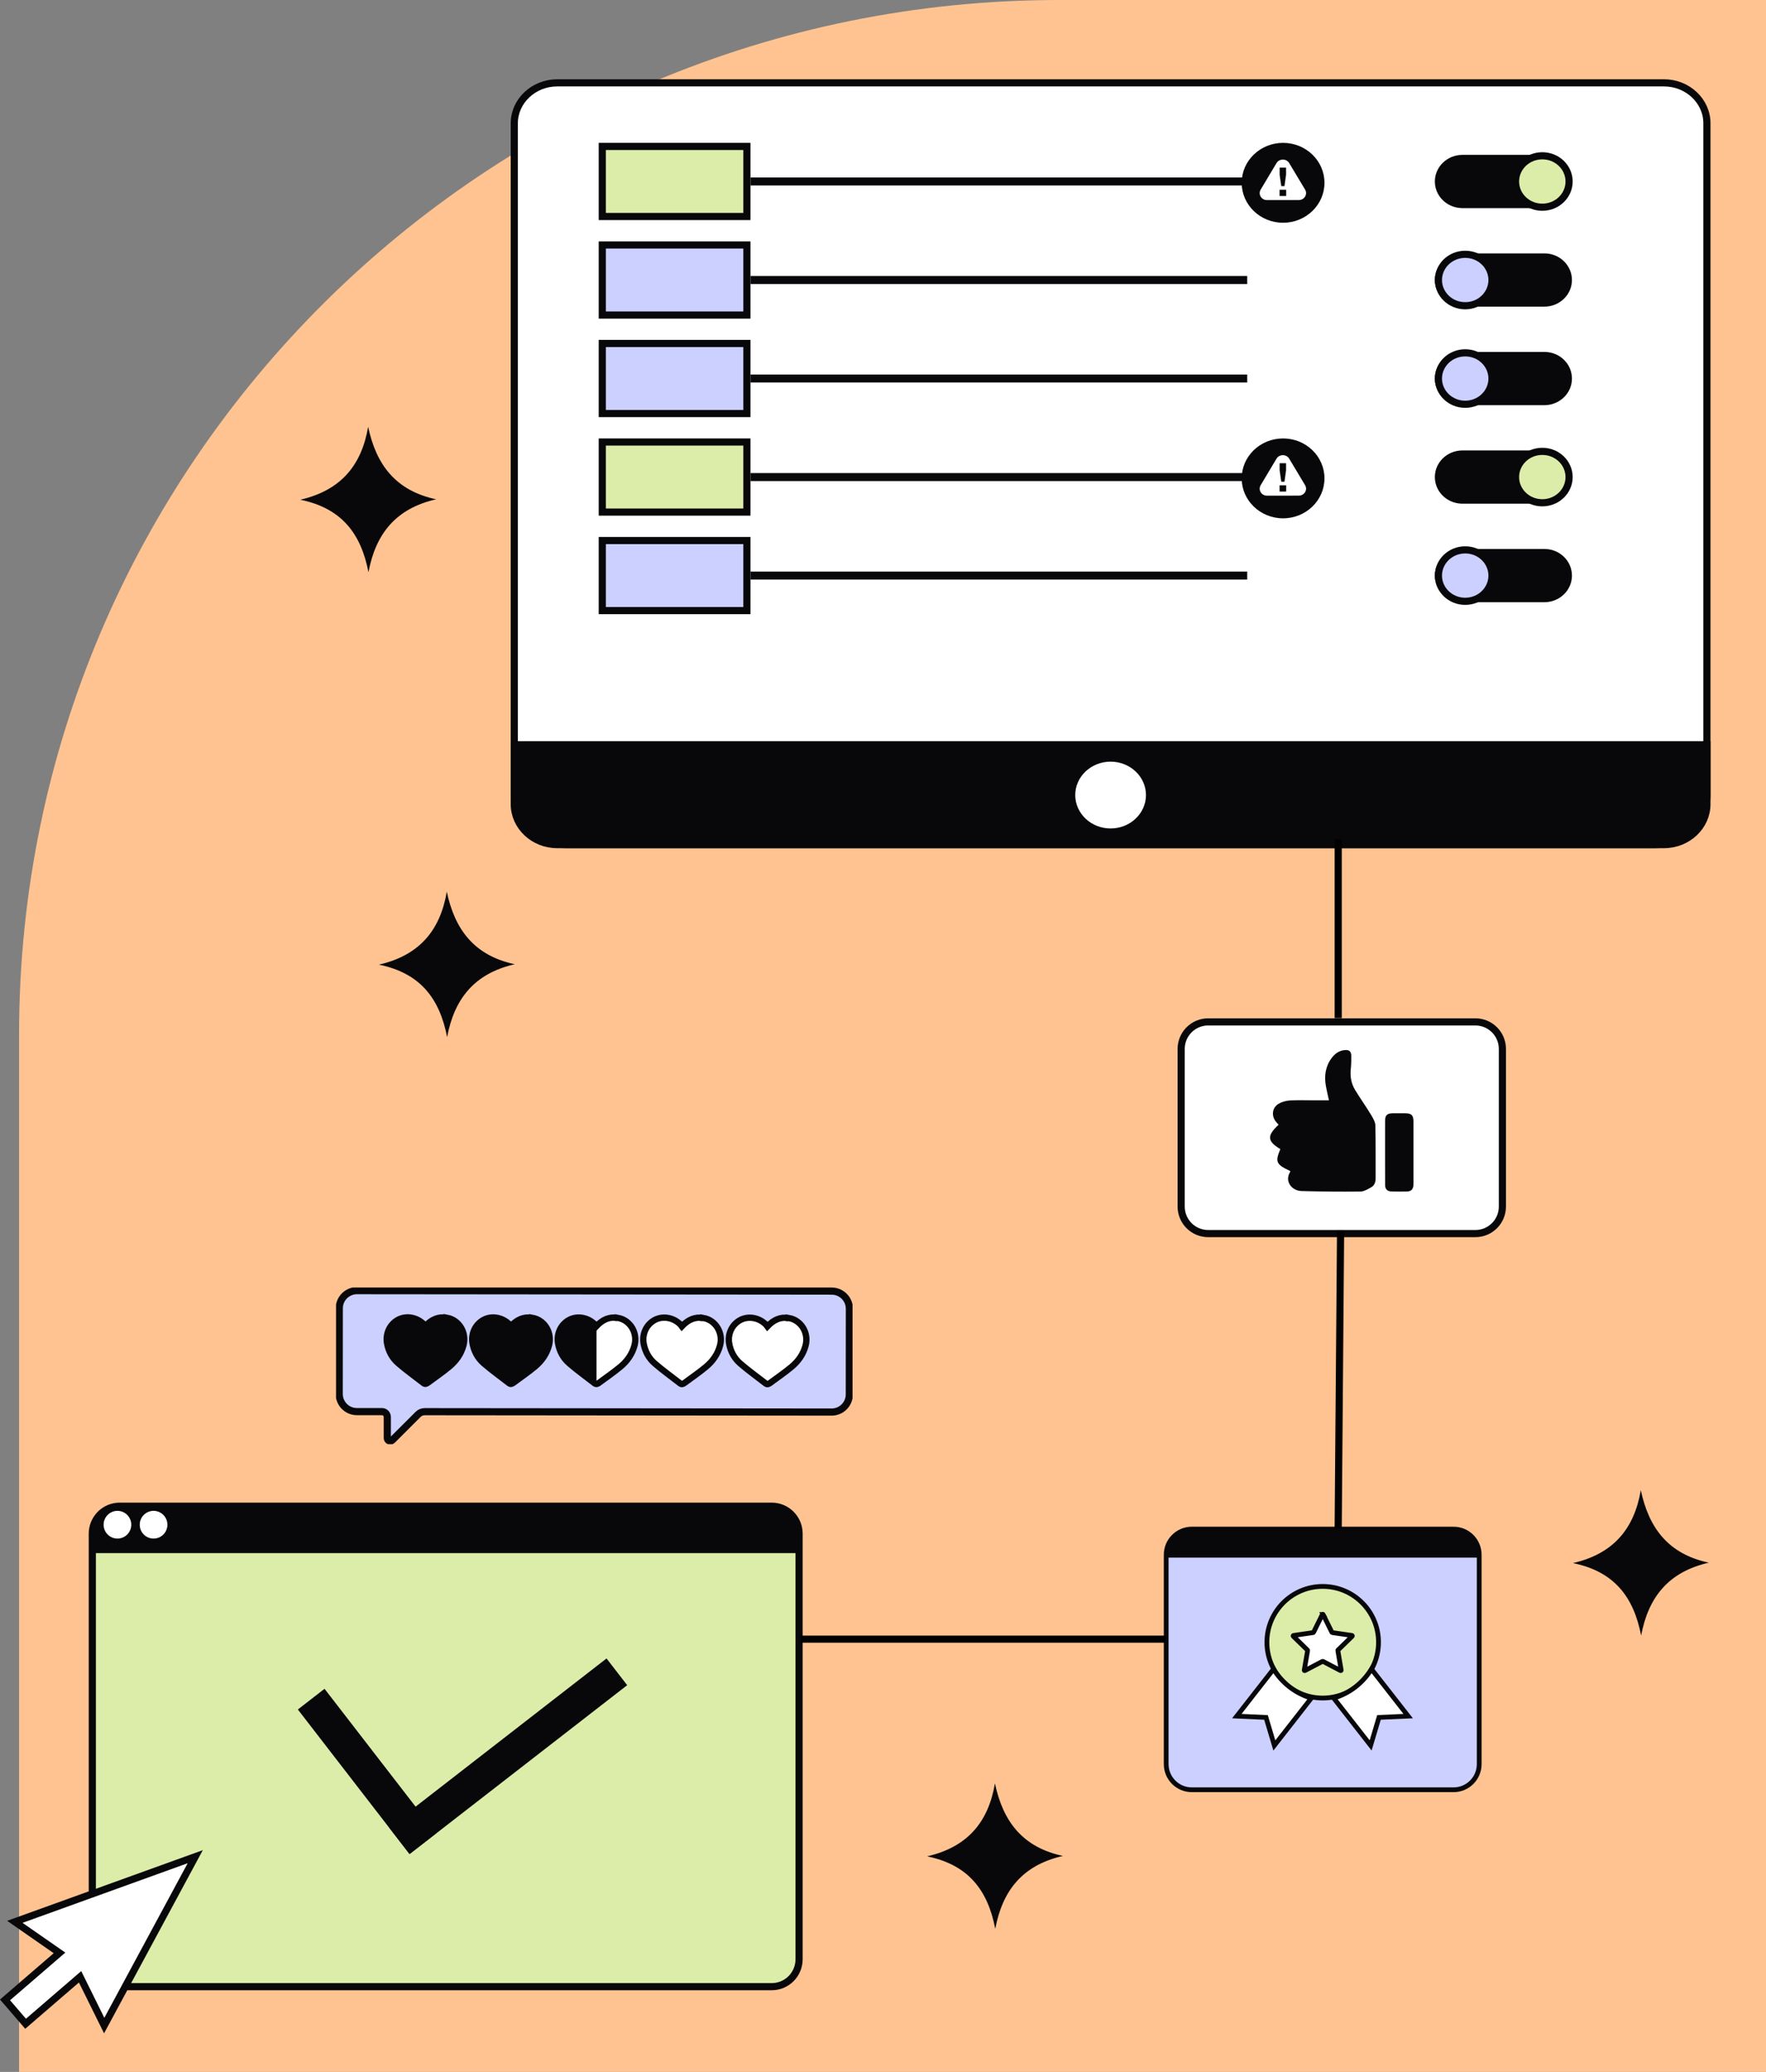
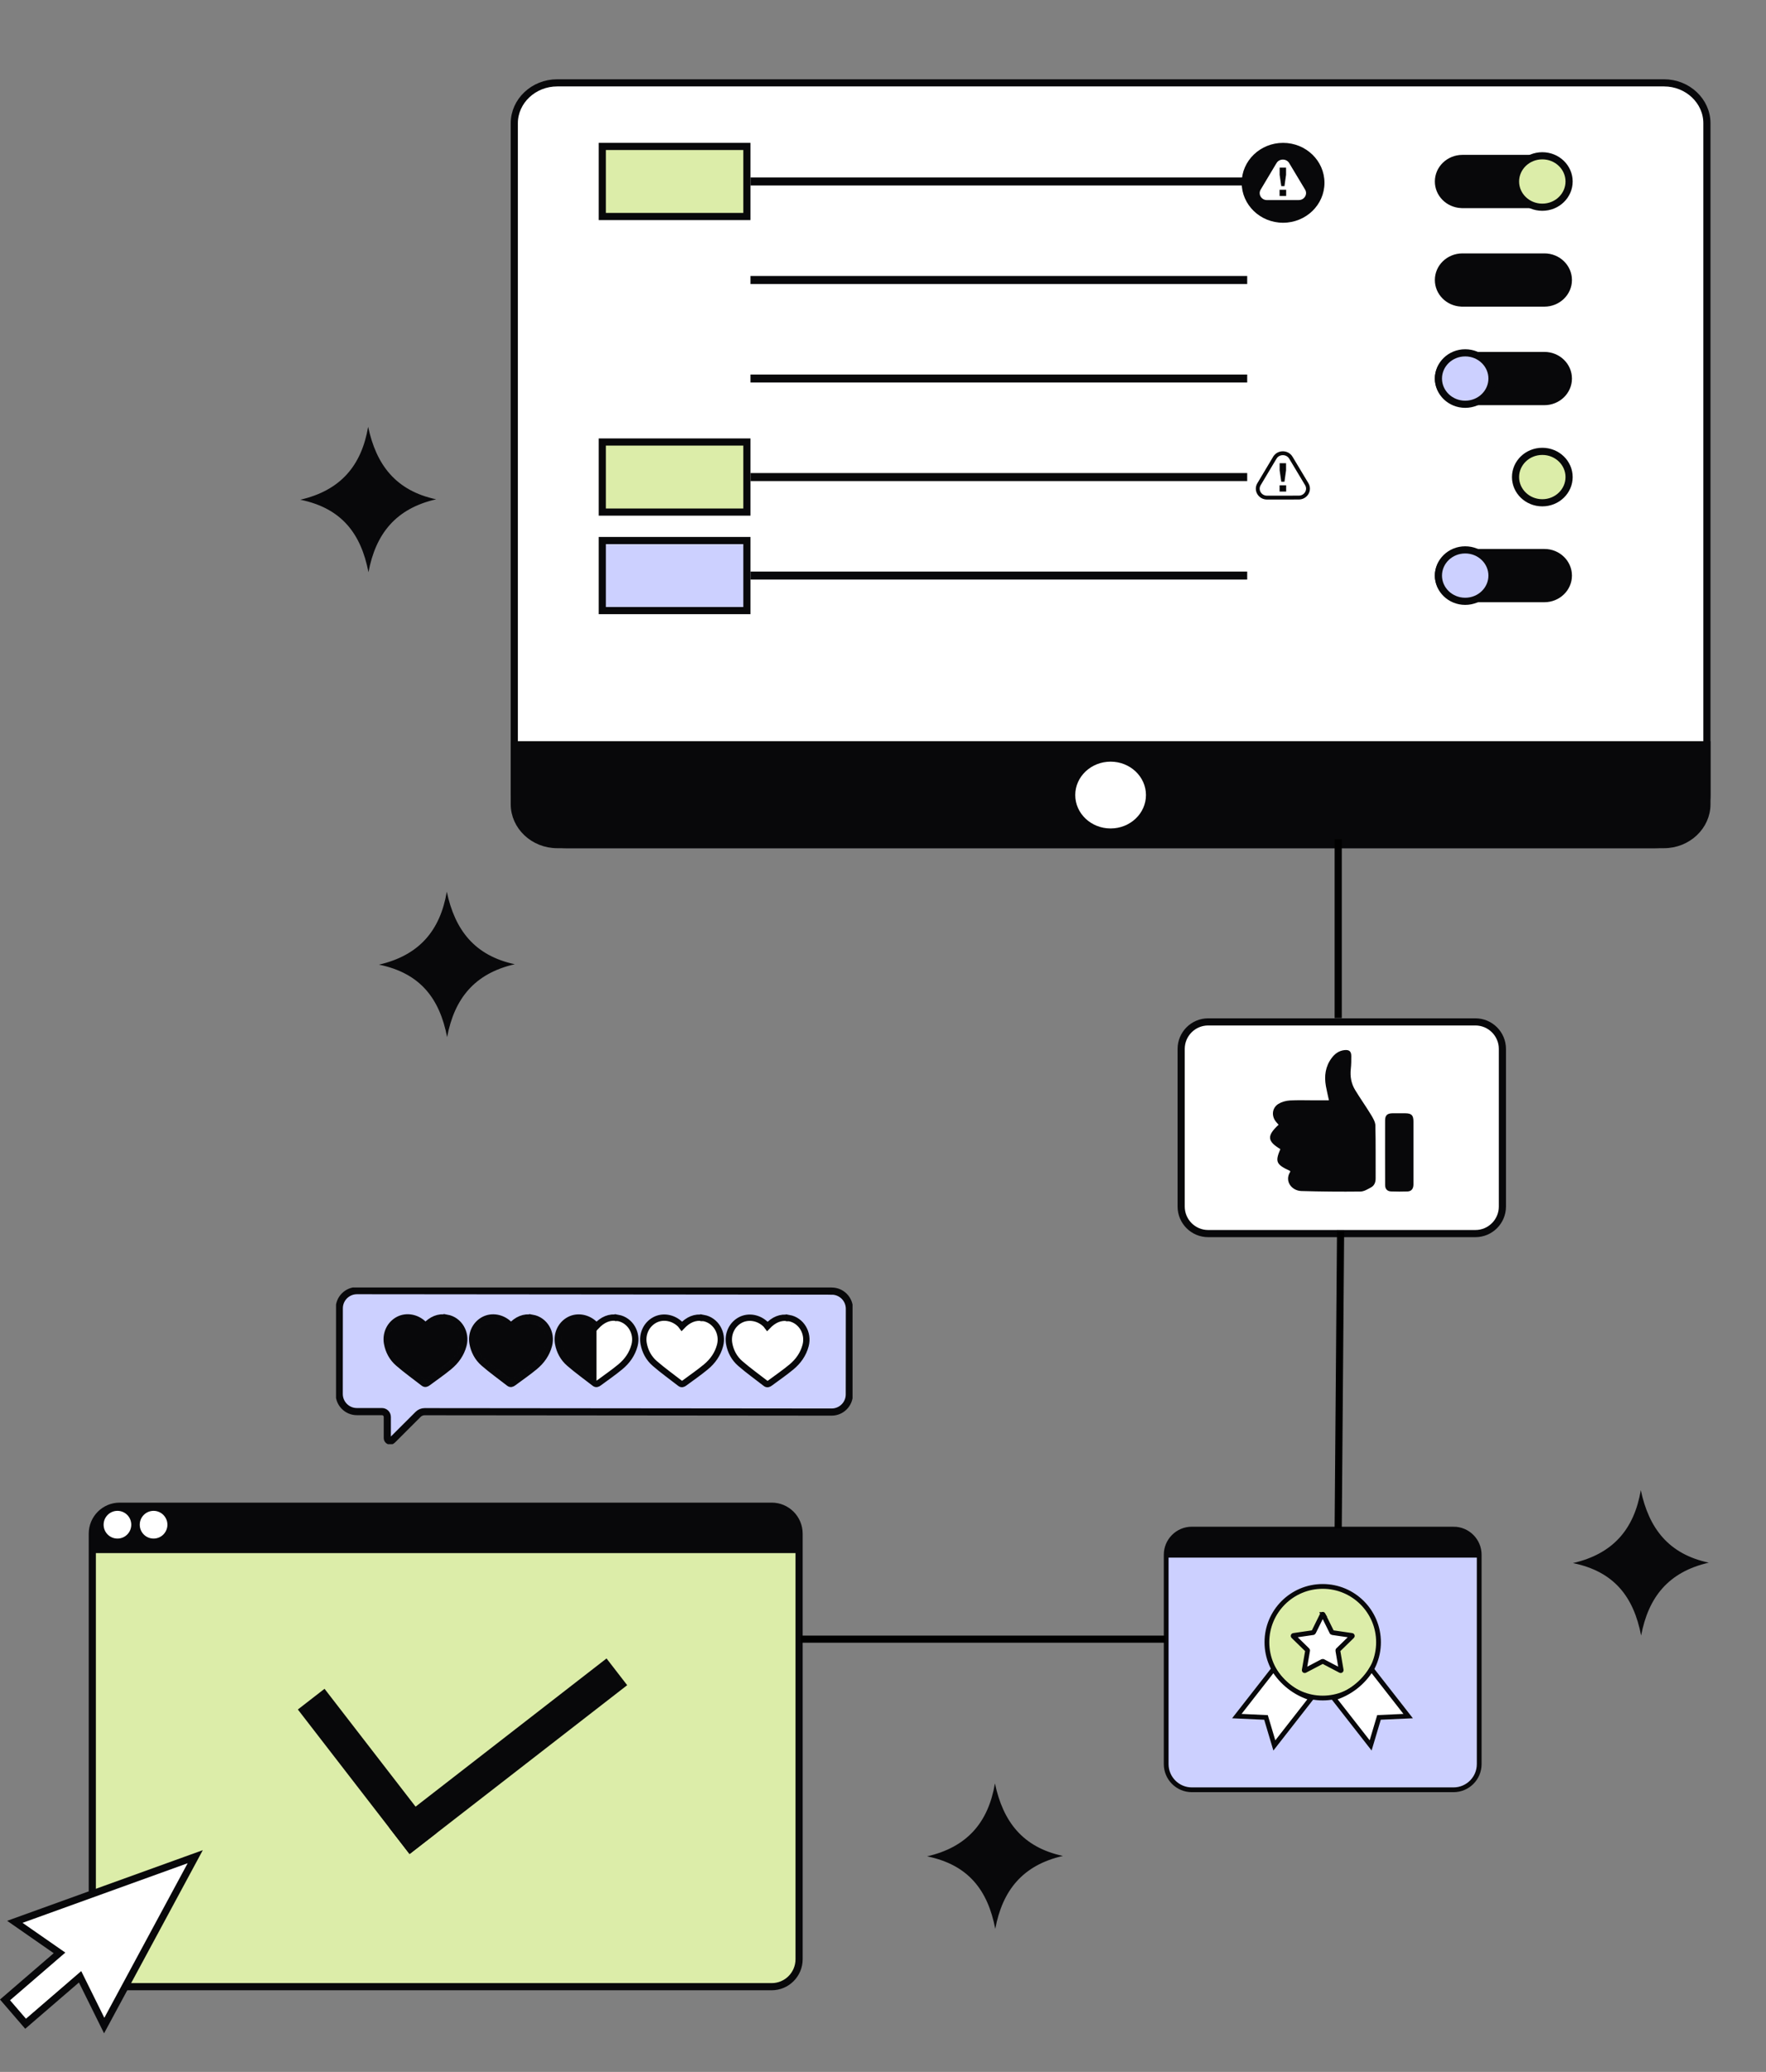
<svg xmlns="http://www.w3.org/2000/svg" fill="none" viewBox="0 0 741 869">
  <rect x="0" y="0" width="741" height="869" fill="#808080" stroke="none" />
-   <path d="M444.419 0H741v869H8V433.869C8 194.405 203.548 0 444.419 0z" fill="#FFC391" />
  <path d="M698.193 354.252H233.807c-9.986 0-18.014-7.703-18.014-16.932V51.68c0-9.23 8.028-16.932 18.014-16.932h464.386c9.986 0 18.014 7.703 18.014 16.932v285.64c0 9.229-8.028 16.932-18.014 16.932z" fill="#fff" stroke="#08080A" stroke-width="3" stroke-miterlimit="10" />
  <path d="M694.551 355.752H237.445c-12.779 0-23.157-10.014-23.157-22.355v-22.524h503.419v22.524c0 12.337-10.373 22.355-23.156 22.355z" fill="#08080A" />
  <path d="M466 347.475c8.193 0 14.835-6.273 14.835-14.01 0-7.738-6.642-14.01-14.835-14.01-8.193 0-14.834 6.272-14.834 14.01 0 7.737 6.641 14.01 14.834 14.01z" fill="#fff" />
  <g clip-path="url(#_r3SZWfU8cf0a)">
    <path d="M538.368 93.426c9.593 0 17.369-7.5 17.369-16.752 0-9.253-7.776-16.753-17.369-16.753-9.592 0-17.368 7.5-17.368 16.753 0 9.252 7.776 16.752 17.368 16.752z" fill="#08080A" />
    <path d="M534.905 68.002l-6.639 11.127c-1.491 2.499.379 5.615 3.367 5.61l13.312-.016c2.988 0 4.85-3.124 3.354-5.619l-6.669-11.11c-1.496-2.495-5.233-2.49-6.72.008h-.005z" fill="#fff" stroke="#08080A" stroke-width="1.62" stroke-miterlimit="10" />
    <path d="M536.9 79.585h2.765v2.618H536.9v-2.618zm.025-6.297v-2.972h2.698v2.972l-.669 4.78h-1.343l-.686-4.776v-.004z" fill="#08080A" />
  </g>
  <g clip-path="url(#_r3SZWfU8cf0b)">
-     <path d="M538.368 217.395c9.593 0 17.369-7.5 17.369-16.752 0-9.252-7.776-16.753-17.369-16.753-9.592 0-17.368 7.501-17.368 16.753 0 9.252 7.776 16.752 17.368 16.752z" fill="#08080A" />
    <path d="M534.905 191.972l-6.639 11.126c-1.491 2.499.379 5.615 3.367 5.611l13.312-.017c2.988 0 4.85-3.124 3.354-5.619l-6.669-11.11c-1.496-2.495-5.233-2.49-6.72.009h-.005z" fill="#fff" stroke="#08080A" stroke-width="1.62" stroke-miterlimit="10" />
    <path d="M536.9 203.554h2.765v2.619H536.9v-2.619zm.025-6.297v-2.971h2.698v2.971l-.669 4.781h-1.343l-.686-4.777v-.004z" fill="#08080A" />
  </g>
  <g clip-path="url(#_r3SZWfU8cf0c)">
    <path d="M613.041 87.272c-6.125-.29-10.988-5.17-10.988-11.146 0-6.176 5.187-11.168 11.579-11.168h34.366c6.391-.022 11.579 5.003 11.579 11.168 0 6.165-5.188 11.169-11.579 11.169h-34.366c-.197 0-.394 0-.591-.012v-.01z" fill="#08080A" />
    <path d="M658.378 76.126c0 5.906-4.979 10.785-11.237 10.785-6.257 0-11.237-4.879-11.237-10.785 0-5.906 4.98-10.785 11.237-10.785 6.258 0 11.237 4.88 11.237 10.785z" fill="#DCEDA9" stroke="#08080A" stroke-width="3" stroke-miterlimit="10" />
  </g>
  <g clip-path="url(#_r3SZWfU8cf0d)">
    <path d="M613.041 128.595c-6.125-.29-10.988-5.171-10.988-11.146 0-6.176 5.187-11.168 11.579-11.168h34.366c6.391-.023 11.579 5.003 11.579 11.168 0 6.165-5.188 11.169-11.579 11.169h-34.366c-.197 0-.394 0-.591-.012v-.011z" fill="#08080A" />
-     <path d="M626.026 117.449c0 5.906-4.979 10.786-11.237 10.786-6.257 0-11.236-4.88-11.236-10.786s4.979-10.785 11.236-10.785c6.258 0 11.237 4.879 11.237 10.785z" fill="#CCD0FF" stroke="#08080A" stroke-width="3" stroke-miterlimit="10" />
  </g>
  <g clip-path="url(#_r3SZWfU8cf0e)">
    <path d="M613.041 169.919c-6.125-.291-10.988-5.171-10.988-11.147 0-6.176 5.187-11.168 11.579-11.168h34.366c6.391-.022 11.579 5.004 11.579 11.168 0 6.165-5.188 11.169-11.579 11.169h-34.366c-.197 0-.394 0-.591-.011v-.011z" fill="#08080A" />
-     <path d="M626.026 158.773c0 5.905-4.979 10.785-11.237 10.785-6.257 0-11.236-4.88-11.236-10.785 0-5.906 4.979-10.786 11.236-10.786 6.258 0 11.237 4.88 11.237 10.786z" fill="#CCD0FF" stroke="#08080A" stroke-width="3" stroke-miterlimit="10" />
+     <path d="M626.026 158.773c0 5.905-4.979 10.785-11.237 10.785-6.257 0-11.236-4.88-11.236-10.785 0-5.906 4.979-10.786 11.236-10.786 6.258 0 11.237 4.88 11.237 10.786" fill="#CCD0FF" stroke="#08080A" stroke-width="3" stroke-miterlimit="10" />
  </g>
  <g clip-path="url(#_r3SZWfU8cf0f)">
-     <path d="M613.041 211.242c-6.125-.291-10.988-5.171-10.988-11.147 0-6.176 5.187-11.168 11.579-11.168h34.366c6.391-.022 11.579 5.004 11.579 11.168 0 6.165-5.188 11.169-11.579 11.169h-34.366c-.197 0-.394 0-.591-.011v-.011z" fill="#08080A" />
    <path d="M658.378 200.096c0 5.905-4.979 10.785-11.237 10.785-6.257 0-11.237-4.88-11.237-10.785 0-5.906 4.98-10.786 11.237-10.786 6.258 0 11.237 4.88 11.237 10.786z" fill="#DCEDA9" stroke="#08080A" stroke-width="3" stroke-miterlimit="10" />
  </g>
  <g clip-path="url(#_r3SZWfU8cf0g)">
    <path d="M613.041 252.565c-6.125-.291-10.988-5.171-10.988-11.147 0-6.176 5.187-11.168 11.579-11.168h34.366c6.391-.022 11.579 5.004 11.579 11.168 0 6.165-5.188 11.169-11.579 11.169h-34.366c-.197 0-.394 0-.591-.011v-.011z" fill="#08080A" />
    <path d="M626.026 241.419c0 5.905-4.979 10.785-11.237 10.785-6.257 0-11.236-4.88-11.236-10.785 0-5.906 4.979-10.786 11.236-10.786 6.258 0 11.237 4.88 11.237 10.786z" fill="#CCD0FF" stroke="#08080A" stroke-width="3" stroke-miterlimit="10" />
  </g>
  <path fill="#DCEDA9" stroke="#08080A" stroke-width="3" d="M252.711 61.421h60.684v29.388h-60.684z" />
-   <path fill="#CCD0FF" stroke="#08080A" stroke-width="3" d="M252.711 102.744h60.684v29.388h-60.684zm0 41.323h60.684v29.388h-60.684z" />
  <path fill="#DCEDA9" stroke="#08080A" stroke-width="3" d="M252.711 185.39h60.684v29.388h-60.684z" />
  <path fill="#CCD0FF" stroke="#08080A" stroke-width="3" d="M252.711 226.713h60.684v29.388h-60.684z" />
  <path fill="#08080A" d="M314.895 74.44h208.421v3.351H314.895zm0 41.323h208.421v3.351H314.895zm0 41.323h208.421v3.351H314.895zm0 41.323h208.421v3.351H314.895zm0 41.323h208.421v3.351H314.895z" />
  <path d="M323.802 631.737H50.22c-6.345 0-11.488 5.153-11.488 11.51v178.506c0 6.357 5.143 11.51 11.488 11.51h273.582c6.345 0 11.488-5.153 11.488-11.51V643.247c0-6.357-5.143-11.51-11.488-11.51z" fill="#DCEDA9" stroke="#08080A" stroke-width="3" stroke-miterlimit="10" />
  <path d="M323.78 834.025H50.22c-6.763 0-12.272-5.519-12.272-12.295V643.247c0-6.776 5.51-12.295 12.272-12.295h273.56c6.763 0 12.272 5.519 12.272 12.295V821.73c0 6.776-5.509 12.295-12.272 12.295zM50.22 632.5c-5.912 0-10.727 4.824-10.727 10.747V821.73c0 5.924 4.815 10.747 10.727 10.747h273.56c5.912 0 10.727-4.823 10.727-10.747V643.247c0-5.923-4.815-10.747-10.727-10.747H50.22z" fill="#08080A" />
  <path d="M323.601 631.737H51.698c-7.166 0-12.966 5.811-12.966 12.991v6.686H335.29v-7.965c0-6.462-5.24-11.712-11.689-11.712z" fill="#08080A" />
  <path d="M49.28 645.311c3.203 0 5.8-2.601 5.8-5.811a5.806 5.806 0 00-5.8-5.811 5.806 5.806 0 00-5.8 5.811 5.805 5.805 0 005.8 5.811zm20.96-5.811a5.806 5.806 0 01-5.8 5.811 5.806 5.806 0 01-5.8-5.811c0-3.208 2.598-5.811 5.8-5.811s5.8 2.603 5.8 5.811z" fill="#fff" />
  <path d="M254.496 695.595l-91.294 70.823 8.664 11.212 91.294-70.823-8.664-11.212z" fill="#08080A" />
  <path d="M136.17 708.322l-11.19 8.681 46.846 60.619 11.191-8.681-46.847-60.619z" fill="#08080A" />
  <g clip-path="url(#_r3SZWfU8cf0h)">
    <path d="M609.89 641.335H500.096c-5.95 0-10.774 4.823-10.774 10.773v87.797c0 5.95 4.824 10.773 10.774 10.773H609.89c5.951 0 10.775-4.823 10.775-10.773v-87.797c0-5.95-4.824-10.773-10.775-10.773z" fill="#CCD0FF" stroke="#08080A" stroke-width="2" stroke-miterlimit="10" />
    <path d="M611.239 641.335H498.774c-6.438-.079-10.258 5.988-9.439 11.976h131.343c.82-5.975-3.001-12.029-9.439-11.963v-.013zM555 712.199c12.931 0 23.413-10.481 23.413-23.41s-10.482-23.41-23.413-23.41c-12.931 0-23.413 10.481-23.413 23.41s10.482 23.41 23.413 23.41z" fill="#08080A" />
    <path d="M555 712.199c12.931 0 23.413-10.481 23.413-23.41s-10.482-23.41-23.413-23.41c-12.931 0-23.413 10.481-23.413 23.41s10.482 23.41 23.413 23.41z" fill="#DCEDA9" stroke="#08080A" stroke-width="2" stroke-miterlimit="10" />
    <path d="M555.172 677.17l3.688 7.469s.08.092.146.106l8.249 1.202c.159.027.225.225.106.331l-5.962 5.816s-.067.106-.053.172l1.401 8.208c.026.159-.145.278-.278.212l-7.376-3.873s-.119-.026-.186 0l-7.376 3.873c-.146.079-.318-.053-.278-.212l1.415-8.208s0-.132-.053-.172l-5.963-5.816c-.119-.119-.053-.317.106-.331l8.249-1.202s.119-.053.146-.106l3.688-7.469c.066-.145.278-.145.357 0h-.026zm20.28 22.895l15.401 19.708-12.242.556-3.503 11.738-15.507-19.841c6.834-2.036 12.347-6.491 15.851-12.174v.013zm-41.089 0l-15.401 19.708 12.242.569 3.503 11.738 15.507-19.841c-6.835-2.036-12.347-6.49-15.851-12.174z" fill="#fff" stroke="#08080A" stroke-width="2" stroke-miterlimit="10" />
  </g>
  <g clip-path="url(#_r3SZWfU8cf0i)">
    <path d="M619.052 428.606H506.948c-6.264 0-11.341 5.076-11.341 11.337v66.114c0 6.261 5.077 11.337 11.341 11.337h112.104c6.264 0 11.341-5.076 11.341-11.337v-66.114c0-6.261-5.077-11.337-11.341-11.337z" fill="#fff" stroke="#08080A" stroke-width="3" stroke-miterlimit="10" />
    <path d="M577.11 472.102c-.038-1.53-1.002-3.146-1.843-4.534-2.126-3.505-4.508-6.85-6.634-10.345-1.654-2.702-2.202-5.697-1.853-8.881.199-1.795.227-3.619.208-5.423-.019-1.984-.888-2.693-2.873-2.475-2.315.255-4.016 1.511-5.377 3.335-2.628 3.533-3.147 7.501-2.41 11.715.34 1.936.822 3.854 1.285 6.008h-6.143c-3.44 0-6.89-.141-10.32.066-1.616.104-3.365.586-4.735 1.427-2.712 1.682-3.024 5.121-.973 7.558.34.406.699.794 1.049 1.19-4.981 4.601-4.801 6.897.727 10.223-2.258 5.356-1.776 6.433 4.111 9.173.019.113.085.265.038.34-2.542 3.94.652 7.946 4.669 8.068 8.26.237 16.52.312 24.78.218 1.493-.019 3.052-.973 4.451-1.739 1.418-.774 1.947-2.144 1.937-3.816-.047-7.369.086-14.729-.113-22.098l.019-.01zm15.962-1.71c0-2.645-.812-3.438-3.449-3.457-1.805-.01-3.62-.029-5.425 0-2.117.047-3.015.869-3.024 2.966-.029 9.041 0 18.083.009 27.124 0 1.644.87 2.636 2.533 2.693 2.287.075 4.584.103 6.871.009 1.644-.066 2.476-1.124 2.485-2.938.029-4.459 0-8.919 0-13.378 0-4.336.01-8.682 0-13.019z" fill="#08080A" />
  </g>
  <g clip-path="url(#_r3SZWfU8cf0j)">
    <path d="M81.92 778.74L6.23 806.06l18.74 13.03L2.11 838.8l8.63 10.01 22.86-19.7 10.12 20.46 38.2-70.83z" fill="#fff" />
    <path d="M81.92 778.74L6.23 806.06l18.74 13.03L2.11 838.8l8.63 10.01 22.86-19.7 10.12 20.46 38.2-70.83z" stroke="#08080A" stroke-width="2.99" stroke-miterlimit="10" />
  </g>
  <g clip-path="url(#_r3SZWfU8cf0k)">
    <path d="M348.99 541.51l-199.21-.18c-4.09 0-7.42 3.31-7.42 7.41l-.03 35.9c0 4.09 3.31 7.42 7.41 7.42h10.54c1.23.01 2.23 1.01 2.23 2.24v8.88c0 1.09 1.31 1.64 2.08.87l10.85-10.83c.72-.72 1.71-1.13 2.73-1.13l170.78.16c4.09 0 7.42-3.31 7.42-7.41l.03-35.9c0-4.09-3.31-7.42-7.41-7.42v-.01z" fill="#CCD0FF" stroke="#08080A" stroke-width="3" stroke-miterlimit="10" />
    <path d="M187.5 552.71c-3.55-.63-6.46.73-9.08 3.5-.26-.34-.44-.65-.69-.89-2.97-2.86-7.27-3.59-10.63-1.81-3.51 1.86-5.42 5.84-4.69 9.92.59 3.28 2.16 6.16 4.62 8.3 3.41 2.97 7.12 5.6 10.69 8.39.67.52 1.23.26 1.78-.14 3.02-2.24 6.14-4.37 9.03-6.77 2.85-2.36 4.97-5.33 5.94-8.99 1.39-5.24-1.81-10.61-6.97-11.53v.02zm35.88.03c-3.55-.63-6.46.73-9.08 3.5-.26-.34-.44-.65-.69-.89-2.97-2.86-7.27-3.59-10.63-1.81-3.51 1.86-5.42 5.84-4.69 9.92.59 3.28 2.16 6.16 4.62 8.3 3.41 2.97 7.12 5.6 10.69 8.39.67.52 1.23.26 1.78-.14 3.02-2.24 6.14-4.37 9.03-6.77 2.85-2.36 4.97-5.33 5.94-8.99 1.39-5.24-1.81-10.61-6.97-11.53v.02zm35.89.03c-3.55-.63-6.46.73-9.08 3.5-.26-.34-.44-.65-.69-.89-2.97-2.86-7.27-3.59-10.63-1.81-3.51 1.86-5.42 5.84-4.69 9.92.58 3.28 2.16 6.16 4.62 8.3 3.41 2.97 7.12 5.6 10.69 8.39.67.52 1.23.26 1.78-.14 3.02-2.24 6.14-4.37 9.03-6.77 2.85-2.36 4.97-5.33 5.94-8.99 1.39-5.24-1.81-10.61-6.97-11.53v.02zm35.89.04c-3.55-.63-6.46.73-9.08 3.5-.26-.34-.44-.65-.69-.89-2.97-2.86-7.27-3.59-10.63-1.81-3.51 1.86-5.42 5.84-4.69 9.92.59 3.28 2.16 6.16 4.62 8.3 3.41 2.97 7.12 5.6 10.69 8.39.67.52 1.23.26 1.78-.14 3.02-2.24 6.14-4.37 9.03-6.77 2.85-2.36 4.97-5.33 5.94-8.99 1.39-5.24-1.81-10.61-6.97-11.53v.02zm35.89.03c-3.55-.63-6.46.73-9.08 3.5-.26-.34-.44-.65-.69-.89-2.97-2.86-7.26-3.59-10.63-1.81-3.51 1.86-5.42 5.84-4.69 9.92.58 3.28 2.16 6.16 4.62 8.3 3.41 2.97 7.12 5.6 10.69 8.39.67.52 1.23.26 1.78-.14 3.02-2.24 6.14-4.37 9.03-6.77 2.85-2.36 4.97-5.33 5.94-8.99 1.39-5.24-1.81-10.61-6.97-11.53v.02z" fill="#fff" stroke="#08080A" stroke-width="2.65" stroke-miterlimit="10" />
    <mask id="_r3SZWfU8cf0l" style="mask-type:luminance" maskUnits="userSpaceOnUse" x="162" y="552" width="177" height="29">
      <path d="M187.5 552.71c-3.55-.63-6.46.73-9.08 3.5-.26-.34-.44-.65-.69-.89-2.97-2.86-7.27-3.59-10.63-1.81-3.51 1.86-5.42 5.84-4.69 9.92.59 3.28 2.16 6.16 4.62 8.3 3.41 2.97 7.12 5.6 10.69 8.39.67.52 1.23.26 1.78-.14 3.02-2.24 6.14-4.37 9.03-6.77 2.85-2.36 4.97-5.33 5.94-8.99 1.39-5.24-1.81-10.61-6.97-11.53v.02zm35.88.03c-3.55-.63-6.46.73-9.08 3.5-.26-.34-.44-.65-.69-.89-2.97-2.86-7.27-3.59-10.63-1.81-3.51 1.86-5.42 5.84-4.69 9.92.59 3.28 2.16 6.16 4.62 8.3 3.41 2.97 7.12 5.6 10.69 8.39.67.52 1.23.26 1.78-.14 3.02-2.24 6.14-4.37 9.03-6.77 2.85-2.36 4.97-5.33 5.94-8.99 1.39-5.24-1.81-10.61-6.97-11.53v.02zm35.89.03c-3.55-.63-6.46.73-9.08 3.5-.26-.34-.44-.65-.69-.89-2.97-2.86-7.27-3.59-10.63-1.81-3.51 1.86-5.42 5.84-4.69 9.92.58 3.28 2.16 6.16 4.62 8.3 3.41 2.97 7.12 5.6 10.69 8.39.67.52 1.23.26 1.78-.14 3.02-2.24 6.14-4.37 9.03-6.77 2.85-2.36 4.97-5.33 5.94-8.99 1.39-5.24-1.81-10.61-6.97-11.53v.02zm35.89.04c-3.55-.63-6.46.73-9.08 3.5-.26-.34-.44-.65-.69-.89-2.97-2.86-7.27-3.59-10.63-1.81-3.51 1.86-5.42 5.84-4.69 9.92.59 3.28 2.16 6.16 4.62 8.3 3.41 2.97 7.12 5.6 10.69 8.39.67.52 1.23.26 1.78-.14 3.02-2.24 6.14-4.37 9.03-6.77 2.85-2.36 4.97-5.33 5.94-8.99 1.39-5.24-1.81-10.61-6.97-11.53v.02zm35.89.03c-3.55-.63-6.46.73-9.08 3.5-.26-.34-.44-.65-.69-.89-2.97-2.86-7.26-3.59-10.63-1.81-3.51 1.86-5.42 5.84-4.69 9.92.58 3.28 2.16 6.16 4.62 8.3 3.41 2.97 7.12 5.6 10.69 8.39.67.52 1.23.26 1.78-.14 3.02-2.24 6.14-4.37 9.03-6.77 2.85-2.36 4.97-5.33 5.94-8.99 1.39-5.24-1.81-10.61-6.97-11.53v.02z" fill="#fff" />
    </mask>
    <g mask="url(#_r3SZWfU8cf0l)">
      <path d="M250.29 550.23h-91.02v34.1h91.02v-34.1z" fill="#08080A" />
    </g>
  </g>
  <path stroke="#000" stroke-width="3" d="M561.5 352v75m1 89.012l-1.008 125M489.059 687.5H335.941" />
  <path d="M154.469 179c3.384 15.956 11.563 26.792 28.531 30.423-16.905 3.85-25.366 14.434-28.394 30.577-3.112-16.082-11.157-26.836-28.606-30.407 16.78-3.844 25.683-14.178 28.469-30.593zm33 195c3.384 15.956 11.563 26.792 28.531 30.423-16.905 3.85-25.366 14.434-28.394 30.577-3.112-16.082-11.157-26.836-28.606-30.407 16.78-3.844 25.683-14.178 28.469-30.593zm501 251c3.384 15.956 11.563 26.792 28.531 30.423-16.905 3.85-25.366 14.434-28.394 30.577-3.112-16.082-11.157-26.836-28.606-30.407 16.78-3.844 25.683-14.178 28.469-30.593zm-271 123c3.384 15.956 11.563 26.792 28.531 30.423-16.905 3.85-25.366 14.434-28.394 30.577-3.112-16.082-11.157-26.836-28.606-30.407 16.78-3.844 25.683-14.178 28.469-30.593z" fill="#08080A" />
  <defs>
    <clipPath id="_r3SZWfU8cf0a">
      <path fill="#fff" transform="translate(521 59.92)" d="M0 0h34.737v33.505H0z" />
    </clipPath>
    <clipPath id="_r3SZWfU8cf0b">
      <path fill="#fff" transform="translate(521 183.89)" d="M0 0h34.737v33.505H0z" />
    </clipPath>
    <clipPath id="_r3SZWfU8cf0c">
      <path fill="#fff" transform="translate(602.053 62.154)" d="M0 0h59.562v27.932H0z" />
    </clipPath>
    <clipPath id="_r3SZWfU8cf0d">
      <path fill="#fff" transform="translate(602.053 103.478)" d="M0 0h59.562v27.932H0z" />
    </clipPath>
    <clipPath id="_r3SZWfU8cf0e">
      <path fill="#fff" transform="translate(602.053 144.801)" d="M0 0h59.562v27.932H0z" />
    </clipPath>
    <clipPath id="_r3SZWfU8cf0f">
      <path fill="#fff" transform="translate(602.053 186.124)" d="M0 0h59.562v27.932H0z" />
    </clipPath>
    <clipPath id="_r3SZWfU8cf0g">
      <path fill="#fff" transform="translate(602.053 227.447)" d="M0 0h59.562v27.932H0z" />
    </clipPath>
    <clipPath id="_r3SZWfU8cf0h">
      <path fill="#fff" transform="translate(488 640)" d="M0 0h134v112H0z" />
    </clipPath>
    <clipPath id="_r3SZWfU8cf0i">
      <path fill="#fff" transform="translate(494 427)" d="M0 0h138v92H0z" />
    </clipPath>
    <clipPath id="_r3SZWfU8cf0j">
      <path fill="#fff" transform="translate(0 776)" d="M0 0h85.1v76.83H0z" />
    </clipPath>
    <clipPath id="_r3SZWfU8cf0k">
      <path fill="#fff" transform="translate(141 540)" d="M0 0h216.72v65.73H0z" />
    </clipPath>
  </defs>
</svg>